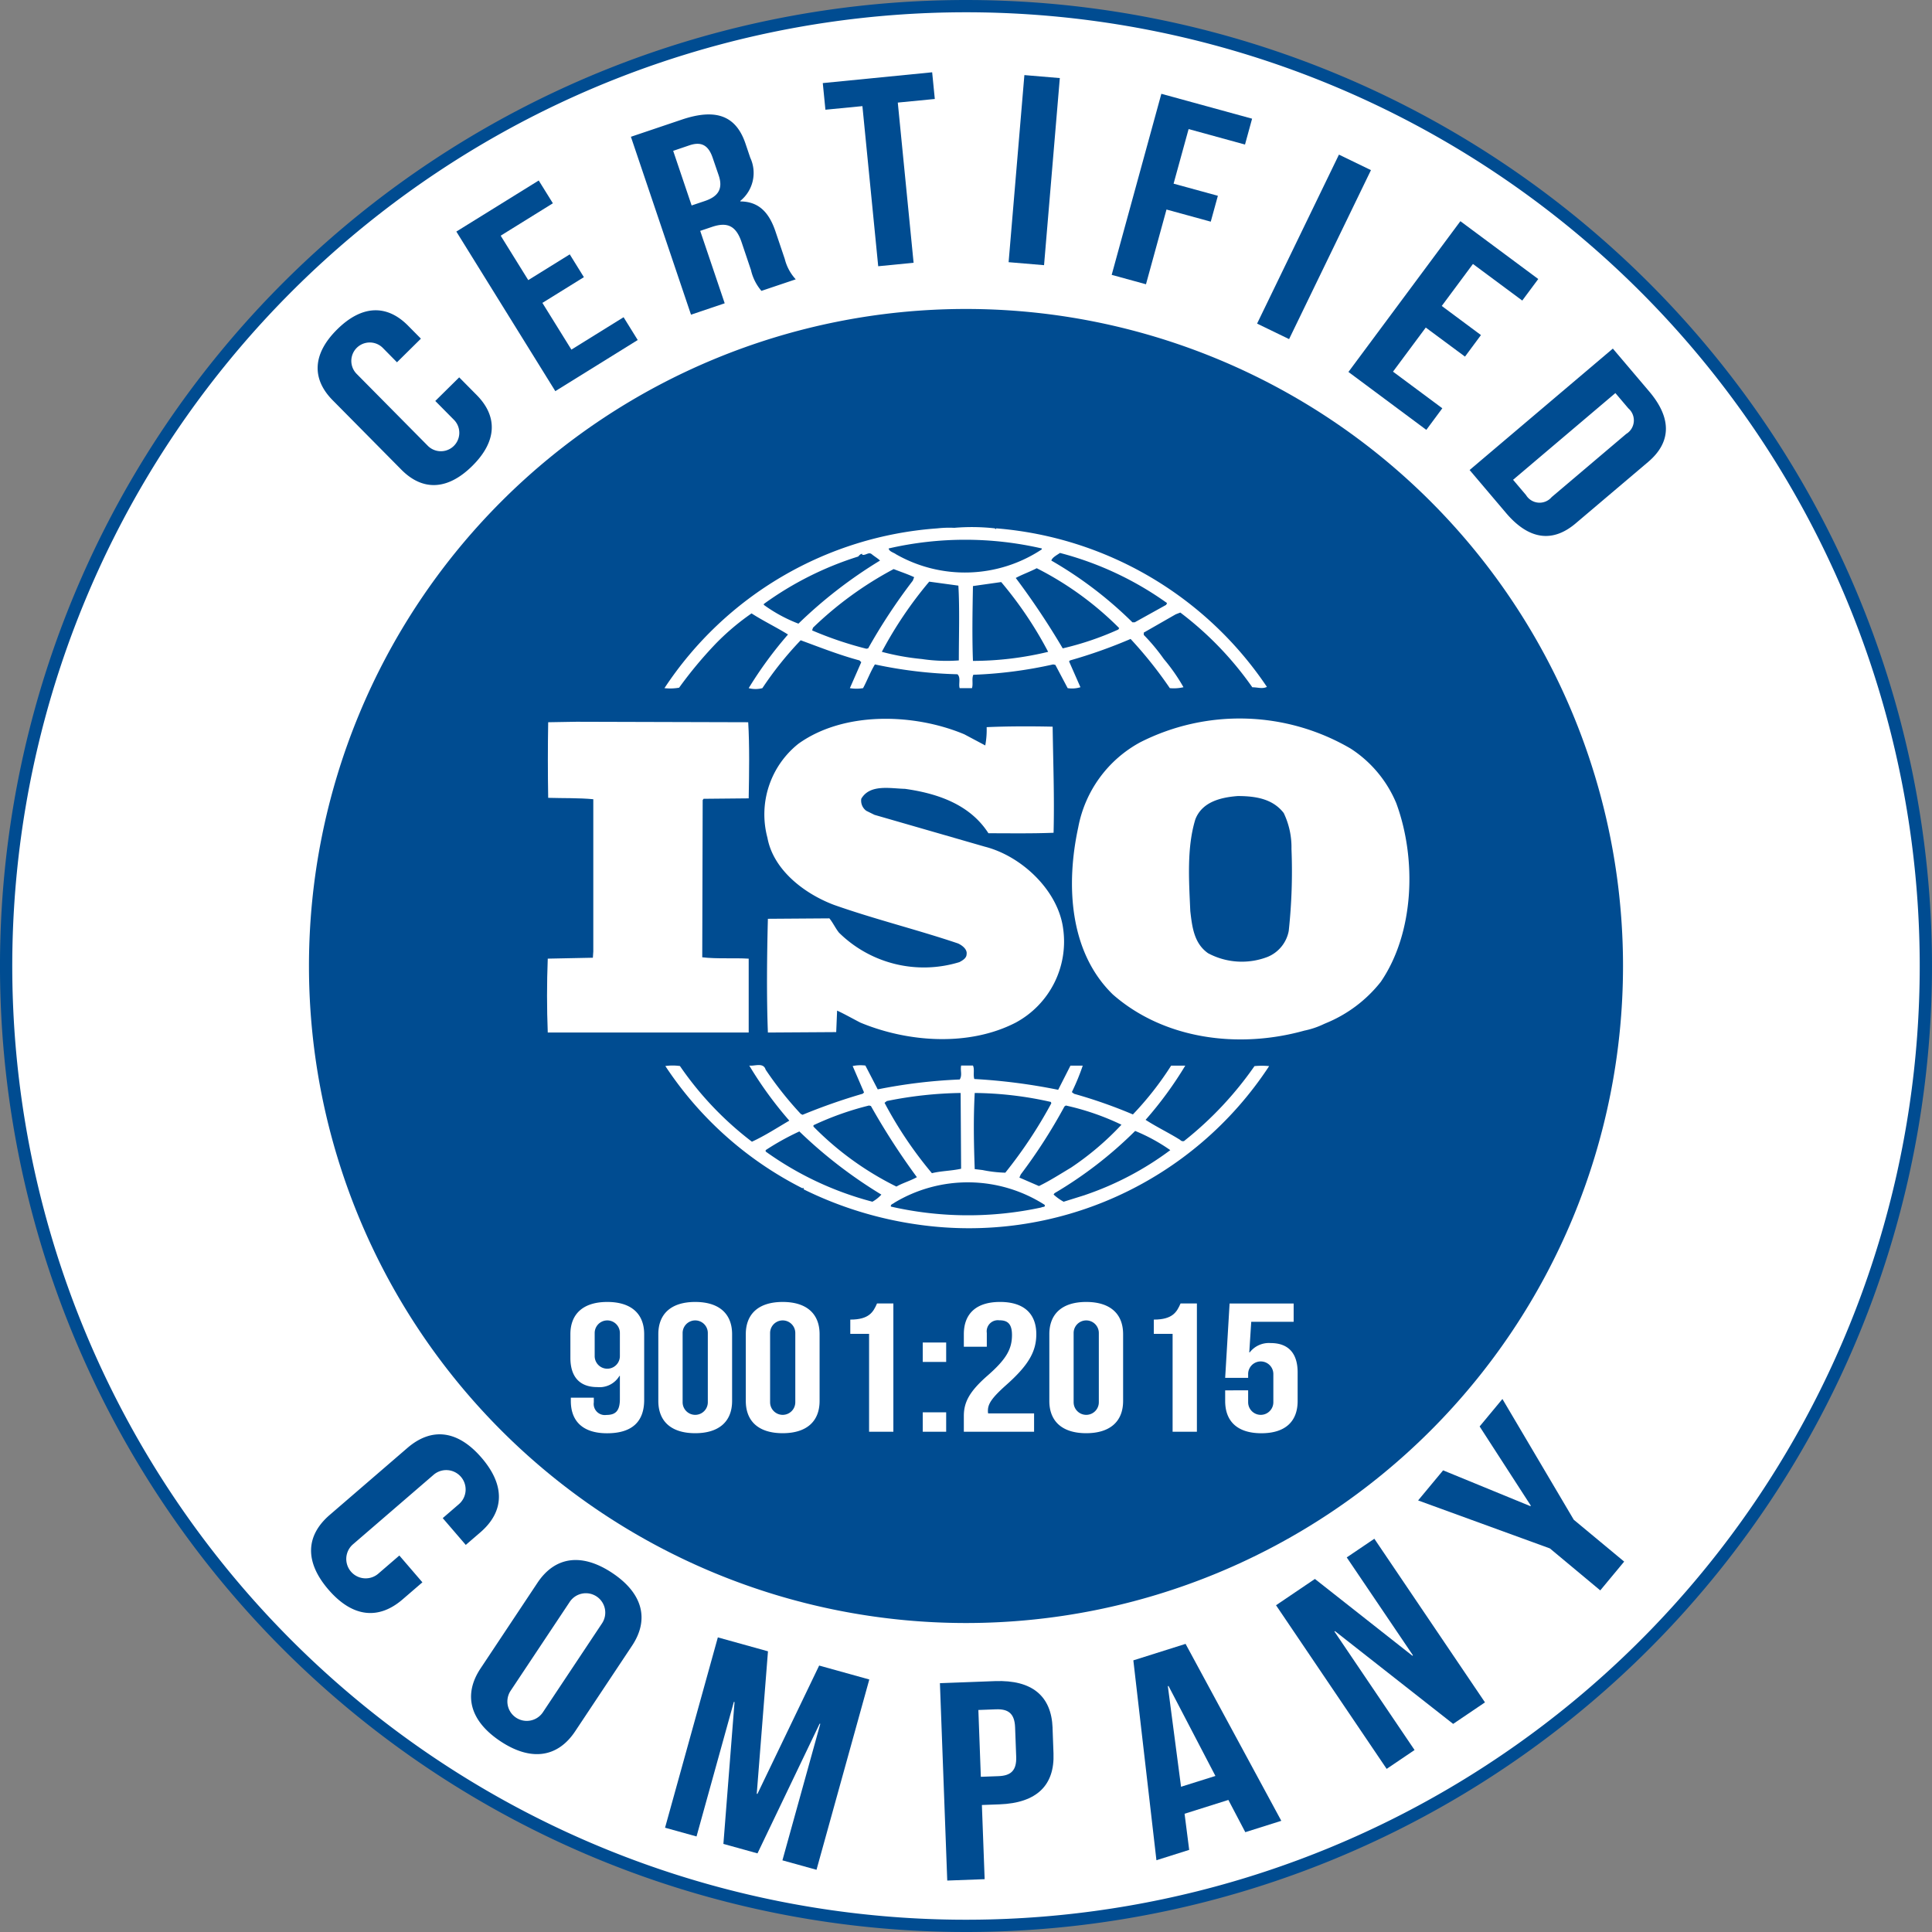
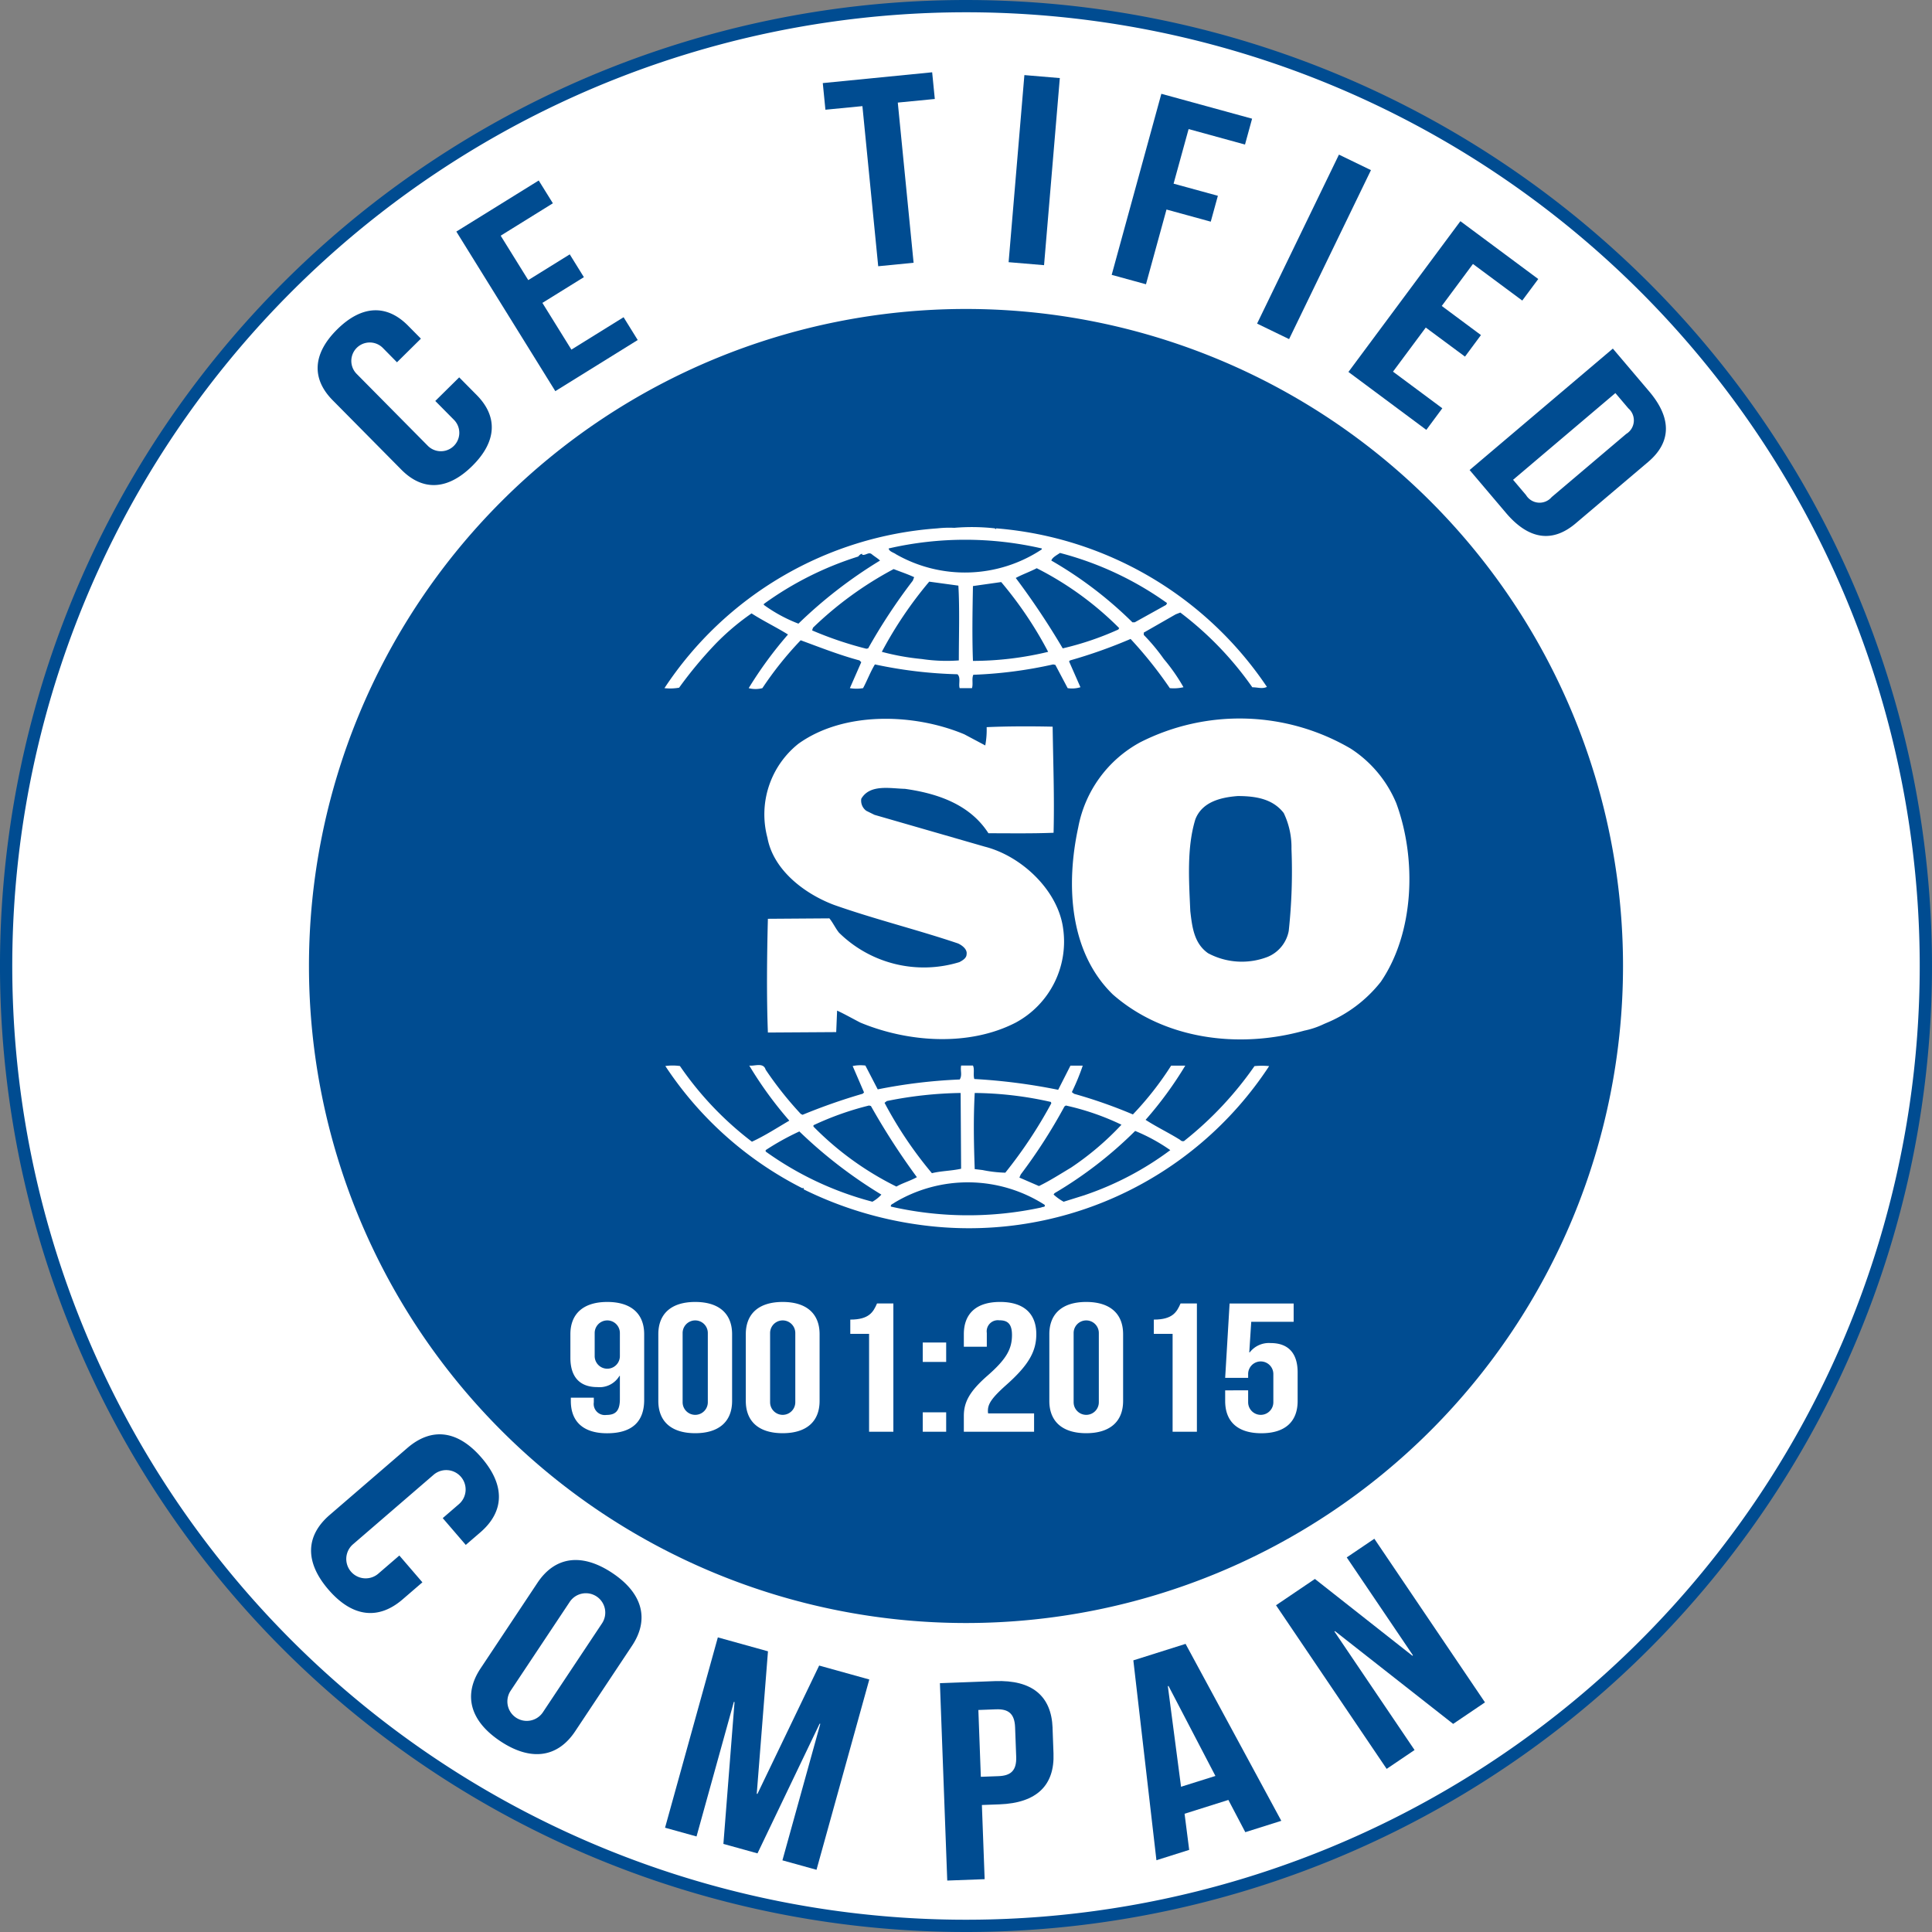
<svg xmlns="http://www.w3.org/2000/svg" id="logo-cert-iso-9001" width="161.023" height="161.023" viewBox="0 0 161.023 161.023">
  <rect x="0" y="0" width="161.023" height="161.023" fill="#808080" stroke="none" />
  <defs>
    <clipPath id="clip-path">
      <rect id="Rectangle_4003" data-name="Rectangle 4003" width="161.023" height="161.023" fill="none" />
    </clipPath>
  </defs>
  <g id="Group_9924" data-name="Group 9924" clip-path="url(#clip-path)">
    <path id="Path_31714" data-name="Path 31714" d="M160.511,80.512a80,80,0,1,1-80-80,80,80,0,0,1,80,80" fill="#fff" />
    <path id="Path_31715" data-name="Path 31715" d="M160.511,80.512a80,80,0,1,1-80-80A80,80,0,0,1,160.511,80.512Z" fill="none" stroke="#004c91" stroke-width="1.023" />
    <path id="Path_31716" data-name="Path 31716" d="M135.271,80.512A54.76,54.76,0,1,1,80.51,25.751a54.761,54.761,0,0,1,54.761,54.761" fill="#004c91" />
    <path id="Path_31717" data-name="Path 31717" d="M107.411,77.582a2.917,2.917,0,0,1-1.75,2.165,5.962,5.962,0,0,1-4.973-.3c-1.178-.824-1.329-2.2-1.482-3.508-.114-2.572-.3-5.3.421-7.652.565-1.458,2.122-1.832,3.531-1.94,1.482,0,2.92.225,3.836,1.418a6.581,6.581,0,0,1,.644,2.985,46.166,46.166,0,0,1-.227,6.829m8.963-10.634a9.993,9.993,0,0,0-3.8-4.552,18.318,18.318,0,0,0-17.544-.526,10.2,10.2,0,0,0-5.165,7.095C88.838,73.7,89.1,79.334,92.749,82.883,97,86.612,103.195,87.435,108.7,85.9a7.052,7.052,0,0,0,1.662-.562l.162-.069a11.251,11.251,0,0,0,4.556-3.435c2.811-4.107,3-10.265,1.293-14.89" fill="#fff" />
-     <path id="Path_31718" data-name="Path 31718" d="M62.4,79.9c-1.252-.076-2.658.033-3.871-.115l.036-13.1.076-.11,3.759-.036c.04-2.126.076-4.407-.04-6.344l-14.313-.04-2.358.04c-.036,1.975-.036,4.288,0,6.3,1.294.04,2.507,0,3.76.116V79.3l-.036.522-3.76.076c-.08,2.086-.08,4.1,0,6.157H62.4" fill="#fff" />
    <path id="Path_31719" data-name="Path 31719" d="M90.435,99.6l-1.786.559a4.246,4.246,0,0,1-.836-.6l.076-.112a33.892,33.892,0,0,0,6.721-5.189,14.988,14.988,0,0,1,2.928,1.6,25.662,25.662,0,0,1-7.1,3.738m-3.647,1.041a28.92,28.92,0,0,1-12.532-.072c-.076-.185.188-.225.3-.334a11.875,11.875,0,0,1,12.5.181c.112.225-.191.153-.267.225m-14.09-.482a26.952,26.952,0,0,1-8.887-4.181v-.116A21.717,21.717,0,0,1,66.622,94.3a38.678,38.678,0,0,0,6.837,5.265,3,3,0,0,1-.761.6m-4.9-6.382a24.822,24.822,0,0,1,4.632-1.643l.156.039a57.754,57.754,0,0,0,3.832,5.932c-.529.3-1.177.482-1.707.784a25.571,25.571,0,0,1-6.913-5Zm6.116-2.017a32.942,32.942,0,0,1,6.15-.672l.04,6.314c-.8.181-1.673.181-2.434.372a33.342,33.342,0,0,1-3.947-5.866Zm7.327-.672a29.749,29.749,0,0,1,6.343.748l.039.112a38.178,38.178,0,0,1-3.836,5.784,10.726,10.726,0,0,1-1.9-.221l-.649-.077c-.076-2.2-.115-4.143,0-6.346m7.483,1.122.113-.076a21.256,21.256,0,0,1,4.635,1.6,23.957,23.957,0,0,1-4.215,3.582c-.874.522-1.75,1.086-2.662,1.53l-1.63-.707.112-.258a44.853,44.853,0,0,0,3.647-5.674m15.835-3.359a29.221,29.221,0,0,1-5.806,6.193c-.079.115-.308.071-.38-.036-.953-.6-1.977-1.083-2.89-1.678a31.037,31.037,0,0,0,3.307-4.519H97.61a26.361,26.361,0,0,1-3.188,4.069,40.97,40.97,0,0,0-4.9-1.719l-.189-.142a18.678,18.678,0,0,0,.909-2.208H89.218l-1.024,2.016a48.835,48.835,0,0,0-6.988-.9c-.115-.334.036-.82-.115-1.121h-.986c-.08.449.112.787-.116,1.161a43.848,43.848,0,0,0-6.834.823l-1.029-1.984a3.205,3.205,0,0,0-1.06.04l.948,2.2-.112.109a48.723,48.723,0,0,0-5.013,1.756l-.151-.076a29.711,29.711,0,0,1-2.927-3.689c-.189-.638-.949-.265-1.365-.341a32.111,32.111,0,0,0,3.34,4.592c-1.026.6-2.048,1.266-3.116,1.756a27.421,27.421,0,0,1-6-6.308,4.39,4.39,0,0,0-1.217,0A29.787,29.787,0,0,0,66.889,99.042s0-.033.04-.033.108.069.034.109a31.4,31.4,0,0,0,9.571,2.949,29.909,29.909,0,0,0,29.243-13.212,6.182,6.182,0,0,0-1.217,0" fill="#fff" />
    <path id="Path_31720" data-name="Path 31720" d="M63.659,50.34a27.285,27.285,0,0,1,7.863-3.954c.115-.116.189-.225.34-.225v.076c.3.073.533-.264.8-.043.229.192.5.341.684.526a38.375,38.375,0,0,0-6.8,5.258,12.486,12.486,0,0,1-2.886-1.565Zm23.169-4.629v.077a11.6,11.6,0,0,1-12.152.406c-.195-.149-.571-.221-.611-.483a28.438,28.438,0,0,1,12.763,0m1.516.374a27.063,27.063,0,0,1,8.925,4.179l-.076.149-2.619,1.454h-.192a33.092,33.092,0,0,0-6.758-5.147c.076-.262.457-.45.72-.635m4.864,6.382a24.818,24.818,0,0,1-4.635,1.571,63.51,63.51,0,0,0-3.914-5.867c.531-.29,1.18-.515,1.748-.813a26.767,26.767,0,0,1,6.874,4.993ZM81.091,55.083c-.076-1.984-.038-4.184,0-6.237.76-.109,1.593-.225,2.354-.334a32.12,32.12,0,0,1,3.914,5.816,26.915,26.915,0,0,1-6.268.755m-1.177-.04a13.885,13.885,0,0,1-3.079-.116,20.37,20.37,0,0,1-3.339-.6,33.325,33.325,0,0,1,3.95-5.849l2.43.331c.114,1.936.038,4.178.038,6.233m-7.556-1.005-.152.032a30.249,30.249,0,0,1-4.52-1.528l.073-.225a29.8,29.8,0,0,1,6.722-4.886c.572.225,1.14.409,1.709.674l-.112.291a47.689,47.689,0,0,0-3.72,5.642M56.6,57.317a34.654,34.654,0,0,1,3.076-3.693,20.265,20.265,0,0,1,2.962-2.5c.988.636,2.089,1.164,3.038,1.759A33.139,33.139,0,0,0,62.4,57.354a2.261,2.261,0,0,0,1.141,0,28.848,28.848,0,0,1,3.192-3.991c1.629.6,3.226,1.23,4.9,1.68l.149.148-.949,2.163a3.446,3.446,0,0,0,1.1,0c.341-.632.6-1.339.986-1.978a37.006,37.006,0,0,0,6.876.82c.305.265.076.824.19,1.158h1.025c.112-.367-.036-.784.112-1.115a36.315,36.315,0,0,0,6.653-.863l.185.04,1.025,1.938a2.381,2.381,0,0,0,1.064-.077L89.1,55.119l.08-.076a41.487,41.487,0,0,0,5.049-1.79,34.985,34.985,0,0,1,3.27,4.1,3.526,3.526,0,0,0,1.138-.077A15.3,15.3,0,0,0,97,54.927a16.245,16.245,0,0,0-1.673-2.01v-.192L97.991,51.2l.383-.147a27.714,27.714,0,0,1,6,6.228c.457,0,.837.156,1.217-.032A30.059,30.059,0,0,0,83.032,44.036l-.04.072-.076-.072a17.3,17.3,0,0,0-3.383-.044,8.836,8.836,0,0,0-1.4.044A29.769,29.769,0,0,0,55.379,57.354a4.32,4.32,0,0,0,1.217-.037" fill="#fff" />
    <path id="Path_31721" data-name="Path 31721" d="M79.953,80.191a10.079,10.079,0,0,1-10.028-2.459c-.3-.374-.493-.818-.8-1.191L64,76.577c-.078,3.022-.116,6.494,0,9.48l5.694-.036.075-1.792c.649.3,1.295.67,1.939,1,3.95,1.643,9.037,2.017,12.948,0a7.67,7.67,0,0,0,3.951-7.839c-.416-3.168-3.455-6.044-6.531-6.825l-9.191-2.651-.682-.337a1.043,1.043,0,0,1-.419-1.005c.72-1.232,2.394-.858,3.647-.825,2.657.375,5.392,1.271,6.95,3.7,1.67,0,3.607.033,5.43-.04.075-3.058-.034-5.744-.078-8.842-1.708-.039-3.8-.039-5.5.04a7.09,7.09,0,0,1-.116,1.524L80.37,61.2c-4.181-1.752-10.029-1.936-13.826.788a7.523,7.523,0,0,0-2.582,7.836c.493,2.685,3.075,4.662,5.546,5.594,3.379,1.193,6.91,2.056,10.332,3.211.341.151.793.49.721.9,0,.33-.344.523-.608.664" fill="#fff" />
    <path id="Path_31722" data-name="Path 31722" d="M51.664,113.021V111.1a1.05,1.05,0,0,0-2.1,0v1.925a1.05,1.05,0,1,0,2.1,0m2.025,3.651c0,1.8-.995,2.78-3.093,2.78-1.989,0-3.02-.979-3.02-2.688v-.276h1.915v.382a.927.927,0,0,0,1.049,1.055c.719,0,1.124-.292,1.124-1.314v-1.94h-.037a1.928,1.928,0,0,1-1.842.933c-1.491,0-2.246-.872-2.246-2.446V111.2c0-1.709,1.087-2.688,3.076-2.688s3.074.979,3.074,2.688" fill="#fff" />
    <path id="Path_31723" data-name="Path 31723" d="M56.893,116.871a1.049,1.049,0,1,0,2.1,0V111.1a1.049,1.049,0,1,0-2.1,0ZM54.868,111.2c0-1.71,1.086-2.688,3.074-2.688s3.075.978,3.075,2.688v5.561c0,1.71-1.086,2.689-3.075,2.689s-3.074-.979-3.074-2.689" fill="#fff" />
    <path id="Path_31724" data-name="Path 31724" d="M64.184,116.871a1.05,1.05,0,1,0,2.1,0V111.1a1.05,1.05,0,1,0-2.1,0ZM62.159,111.2c0-1.71,1.086-2.688,3.074-2.688s3.076.978,3.076,2.688v5.561c0,1.71-1.086,2.689-3.076,2.689s-3.074-.979-3.074-2.689" fill="#fff" />
    <path id="Path_31725" data-name="Path 31725" d="M70.868,109.982c1.566,0,1.915-.627,2.228-1.345h1.362V119.33H72.434v-8.158H70.868" fill="#fff" />
    <path id="Path_31726" data-name="Path 31726" d="M78.859,119.33H76.907v-1.619h1.952Zm0-5.82H76.907v-1.619h1.952Z" fill="#fff" />
    <path id="Path_31727" data-name="Path 31727" d="M83.295,110.043a.926.926,0,0,0-1.049,1.053v1.147H80.331V111.2c0-1.71,1.031-2.689,3.02-2.689s3.02.979,3.02,2.689c0,1.42-.627,2.567-2.505,4.231-1.2,1.071-1.528,1.574-1.528,2.14a.992.992,0,0,0,.018.229h3.83v1.527H80.331v-1.314c0-1.192.515-2.092,2.025-3.406,1.547-1.36,1.988-2.2,1.988-3.345,0-.962-.4-1.222-1.049-1.222" fill="#fff" />
    <path id="Path_31728" data-name="Path 31728" d="M89.482,116.871a1.05,1.05,0,1,0,2.1,0V111.1a1.05,1.05,0,1,0-2.1,0ZM87.457,111.2c0-1.71,1.085-2.688,3.074-2.688s3.075.978,3.075,2.688v5.561c0,1.71-1.087,2.689-3.075,2.689s-3.074-.979-3.074-2.689" fill="#fff" />
    <path id="Path_31729" data-name="Path 31729" d="M96.165,109.982c1.566,0,1.916-.627,2.229-1.345h1.362V119.33H97.731v-8.158H96.165" fill="#fff" />
    <path id="Path_31730" data-name="Path 31730" d="M104.027,115.878v.993a1.05,1.05,0,0,0,2.1,0v-2.352a1.05,1.05,0,1,0-2.1,0v.32h-1.915l.369-6.2h5.339v1.527h-3.535l-.165,2.551h.036a2.023,2.023,0,0,1,1.75-.779c1.491,0,2.246.871,2.246,2.444v2.384c0,1.709-1.032,2.688-3.02,2.688s-3.02-.979-3.02-2.688v-.887" fill="#fff" />
    <path id="Path_31731" data-name="Path 31731" d="M38.272,31.451l1.462,1.478c1.76,1.78,1.695,3.86-.374,5.906s-4.148,2.091-5.909.31L27.728,33.36c-1.761-1.78-1.695-3.858.374-5.906s4.148-2.09,5.909-.31l1.07,1.081-1.994,1.97L31.909,29a1.536,1.536,0,1,0-2.184,2.161l5.943,6.007a1.536,1.536,0,0,0,2.183-2.161l-1.572-1.588" fill="#004c91" />
    <path id="Path_31732" data-name="Path 31732" d="M44.028,23.346,47.486,21.2l1.178,1.9-3.458,2.145,2.417,3.894,4.35-2.7,1.178,1.9L46.283,32.6l-8.249-13.3L44.9,15.043l1.18,1.9-4.351,2.7" fill="#004c91" />
-     <path id="Path_31733" data-name="Path 31733" d="M56.106,12.572l1.538,4.552,1.1-.37C59.789,16.4,60.3,15.8,59.9,14.617L59.4,13.156c-.358-1.058-.949-1.378-1.945-1.042Zm7.355,11.671a4.064,4.064,0,0,1-.871-1.735l-.785-2.33c-.465-1.377-1.2-1.695-2.475-1.263l-.971.327L60.4,25.278l-2.808.949L52.583,11.4,56.821,9.97c2.911-.983,4.54-.282,5.314,2.005l.393,1.164a3,3,0,0,1-.83,3.607l.013.042c1.57.014,2.4.96,2.923,2.506l.772,2.287a3.909,3.909,0,0,0,.915,1.7" fill="#004c91" />
    <path id="Path_31734" data-name="Path 31734" d="M68.575,6.925l9.116-.9.221,2.225-3.085.3,1.317,13.35-2.949.29L71.878,8.845l-3.083.3" fill="#004c91" />
    <rect id="Rectangle_4001" data-name="Rectangle 4001" width="15.649" height="2.964" transform="translate(84.063 21.852) rotate(-85.182)" fill="#004c91" />
    <path id="Path_31735" data-name="Path 31735" d="M97.813,15.307l3.691,1.011-.593,2.157-3.689-1.012-1.71,6.229-2.858-.784,4.139-15.09,7.563,2.074-.591,2.156-4.7-1.291" fill="#004c91" />
    <rect id="Rectangle_4002" data-name="Rectangle 4002" width="15.649" height="2.964" transform="matrix(0.436, -0.9, 0.9, 0.436, 104.772, 26.971)" fill="#004c91" />
    <path id="Path_31736" data-name="Path 31736" d="M120.164,25.5l3.266,2.427L122.1,29.722,118.831,27.3,116.1,30.975l4.11,3.053-1.333,1.8L112.386,31l9.33-12.565,6.49,4.82-1.333,1.795L122.763,22" fill="#004c91" />
    <path id="Path_31737" data-name="Path 31737" d="M134.635,32.761l-8.527,7.228,1.08,1.274a1.321,1.321,0,0,0,2.136.168l6.208-5.262a1.322,1.322,0,0,0,.184-2.134Zm-.212-3.707,3.033,3.575c1.916,2.262,1.817,4.254-.092,5.873l-6.038,5.118c-1.909,1.62-3.89,1.391-5.808-.869l-3.033-3.577" fill="#004c91" />
    <path id="Path_31738" data-name="Path 31738" d="M35.205,131.879l-1.656,1.427c-2,1.721-4.173,1.5-6.172-.817s-1.9-4.5.1-6.225l6.484-5.59c2-1.719,4.172-1.5,6.171.818s1.9,4.5-.1,6.225l-1.212,1.044L36.9,126.528l1.335-1.152a1.616,1.616,0,1,0-2.11-2.448l-6.733,5.806a1.616,1.616,0,0,0,2.11,2.447l1.782-1.536" fill="#004c91" />
    <path id="Path_31739" data-name="Path 31739" d="M42.558,140.917a1.616,1.616,0,1,0,2.692,1.789l4.921-7.4a1.616,1.616,0,1,0-2.691-1.79Zm2.234-8.993c1.458-2.194,3.683-2.522,6.234-.827s3.109,3.875,1.651,6.068l-4.739,7.129c-1.459,2.195-3.684,2.522-6.234.827s-3.11-3.874-1.651-6.067" fill="#004c91" />
    <path id="Path_31740" data-name="Path 31740" d="M63.072,149.5l.055.016,5.146-10.7,4.179,1.161-4.4,15.861-2.841-.788,3.157-11.376-.055-.014L63.133,154.47l-2.841-.789.928-11.823-.056-.016L58.052,153.06l-2.623-.729,4.4-15.863,4.178,1.161" fill="#004c91" />
    <path id="Path_31741" data-name="Path 31741" d="M81.542,142.519l.206,5.569,1.474-.054c.992-.038,1.515-.433,1.473-1.609l-.092-2.467c-.044-1.176-.6-1.531-1.589-1.494Zm6.183,1.487.079,2.138c.1,2.633-1.378,4.124-4.494,4.24l-1.474.054.23,6.182-3.117.116-.611-16.451,4.59-.172c3.115-.116,4.7,1.261,4.8,3.893" fill="#004c91" />
    <path id="Path_31742" data-name="Path 31742" d="M98.434,148.917l2.865-.9-3.909-7.5-.055.017Zm8.356,2.839-3,.947-1.411-2.687-3.651,1.151.385,3.012-2.73.862-1.924-16.658,4.353-1.374" fill="#004c91" />
    <path id="Path_31743" data-name="Path 31743" d="M111.265,135.947l-.047.032,6.679,9.877-2.325,1.572-9.221-13.638,3.24-2.192,8.126,6.4.047-.032-5.519-8.163,2.3-1.556,9.221,13.638-2.653,1.794" fill="#004c91" />
-     <path id="Path_31744" data-name="Path 31744" d="M129.177,129.054l-10.984-4,2.083-2.508,7.275,2.985.036-.043-4.267-6.6,1.9-2.289,5.947,10.065,4.2,3.488-1.993,2.4" fill="#004c91" />
  </g>
</svg>